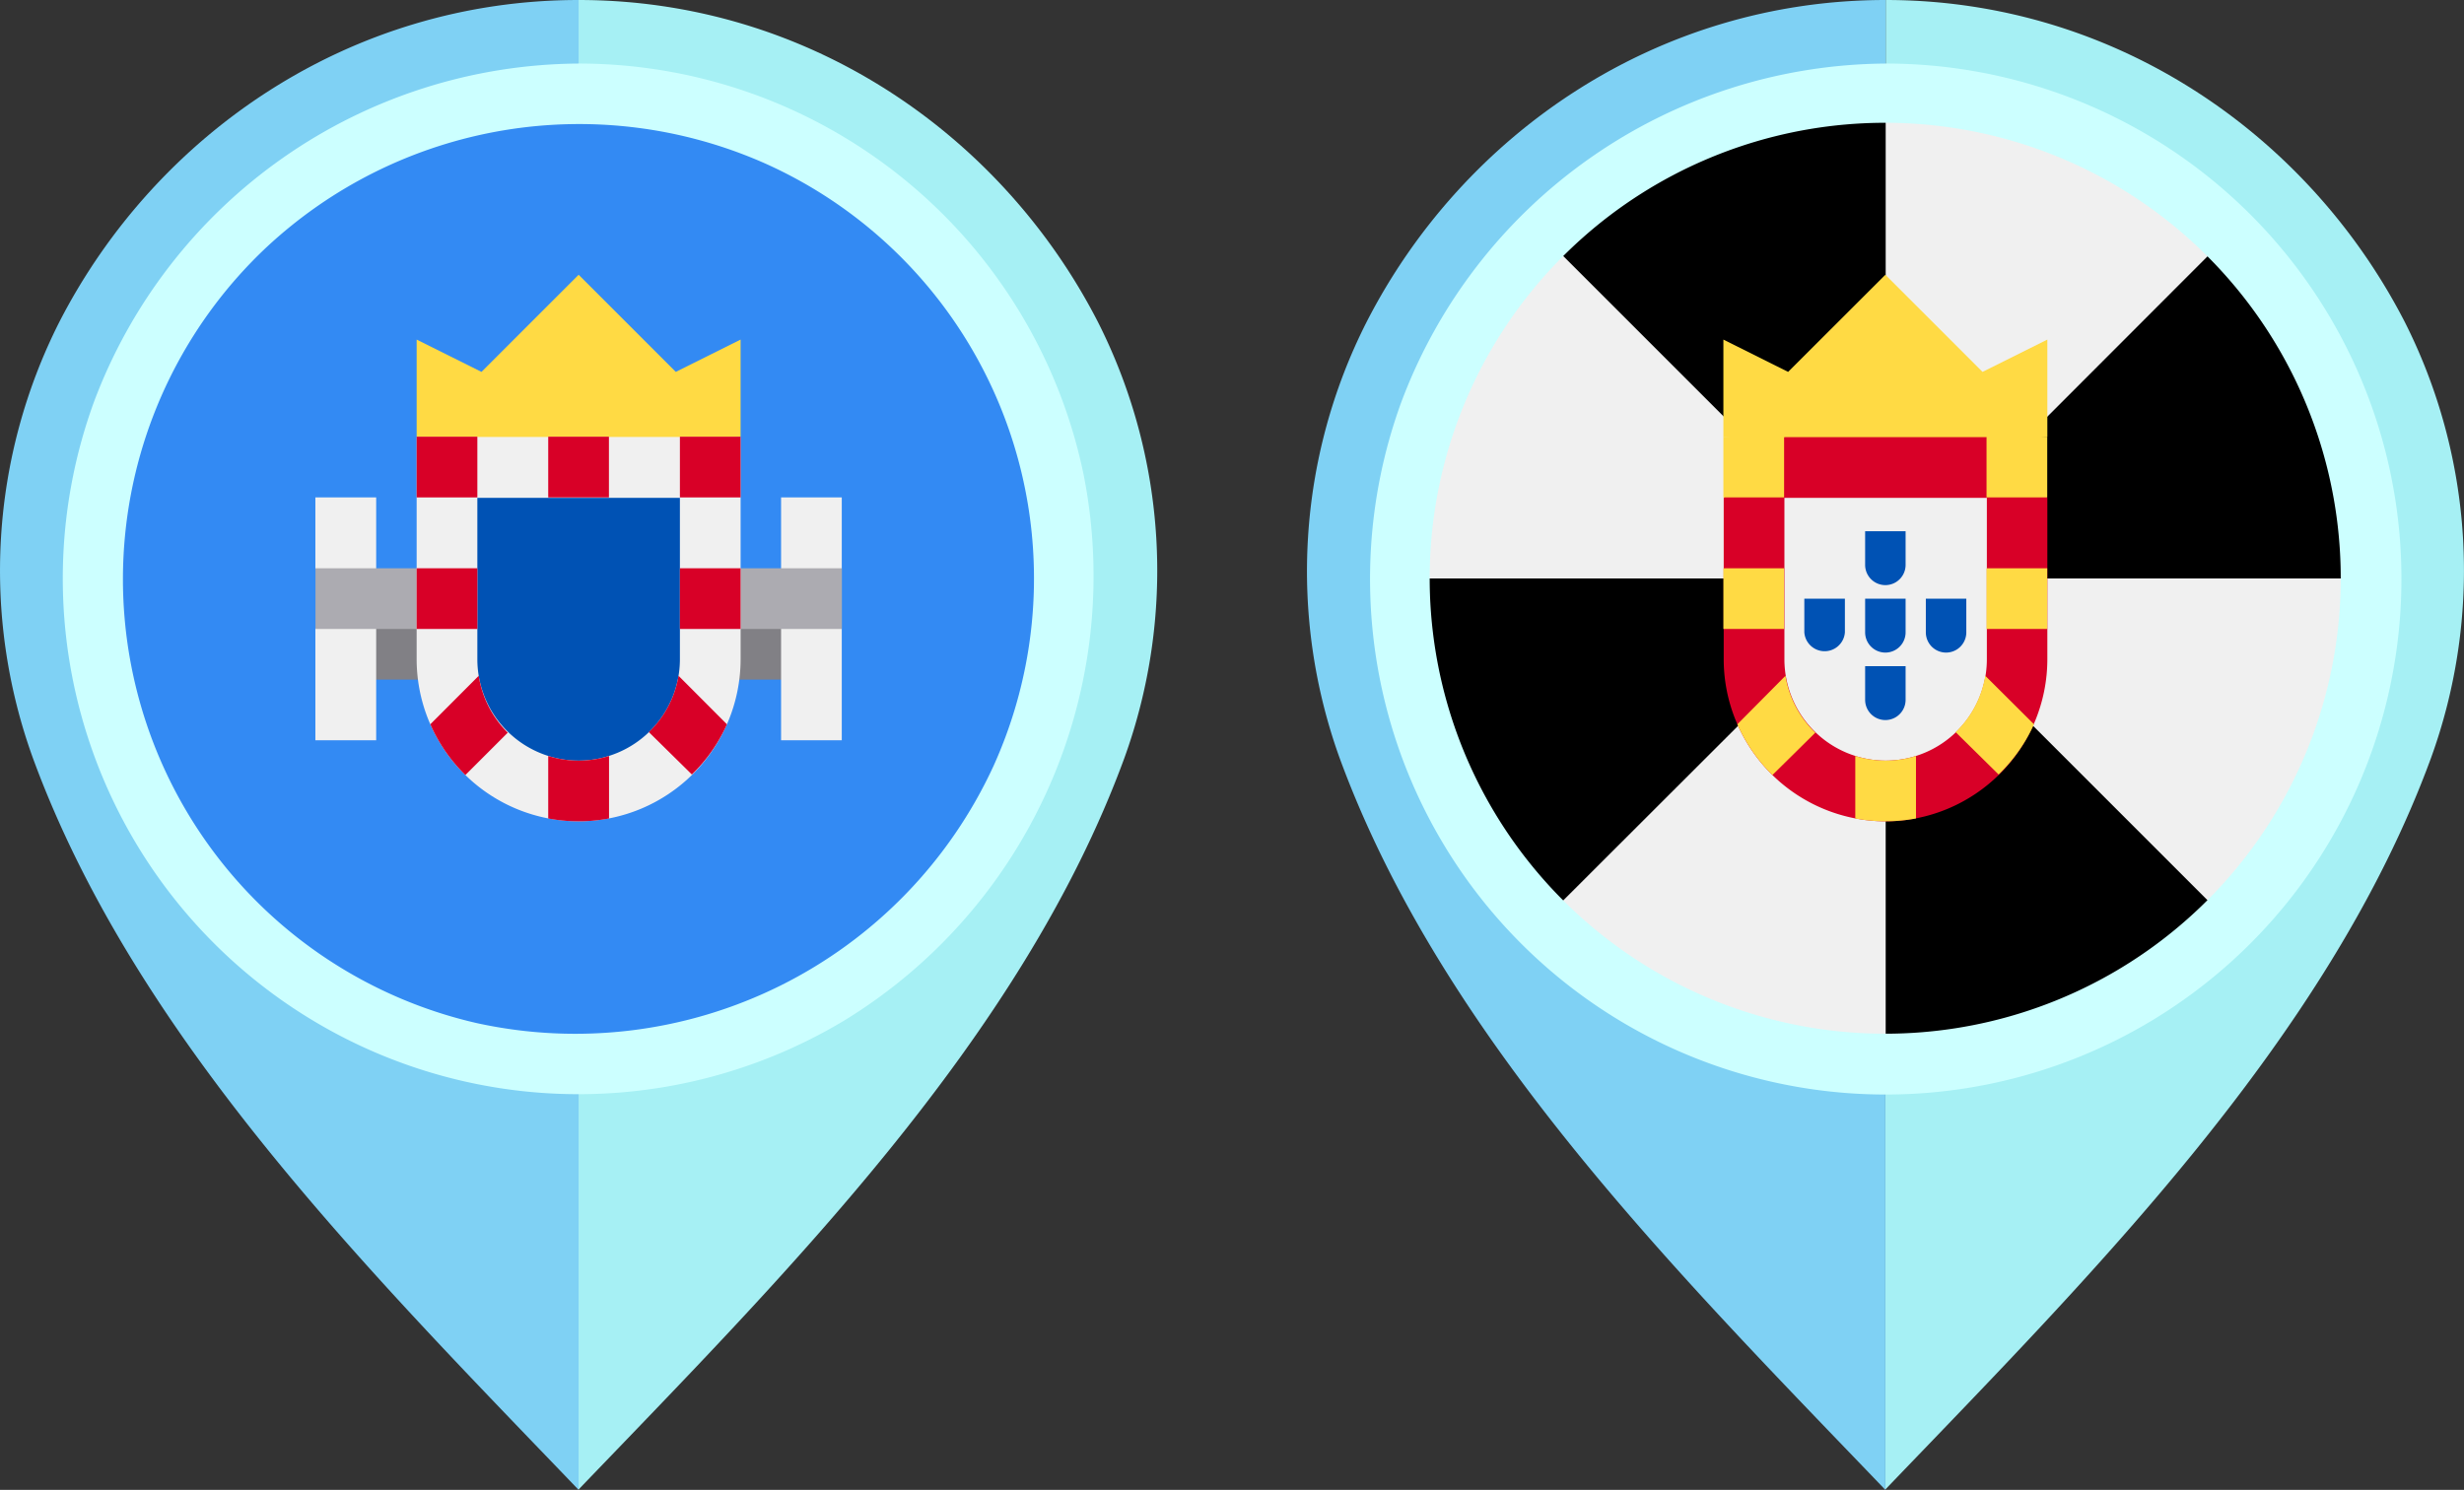
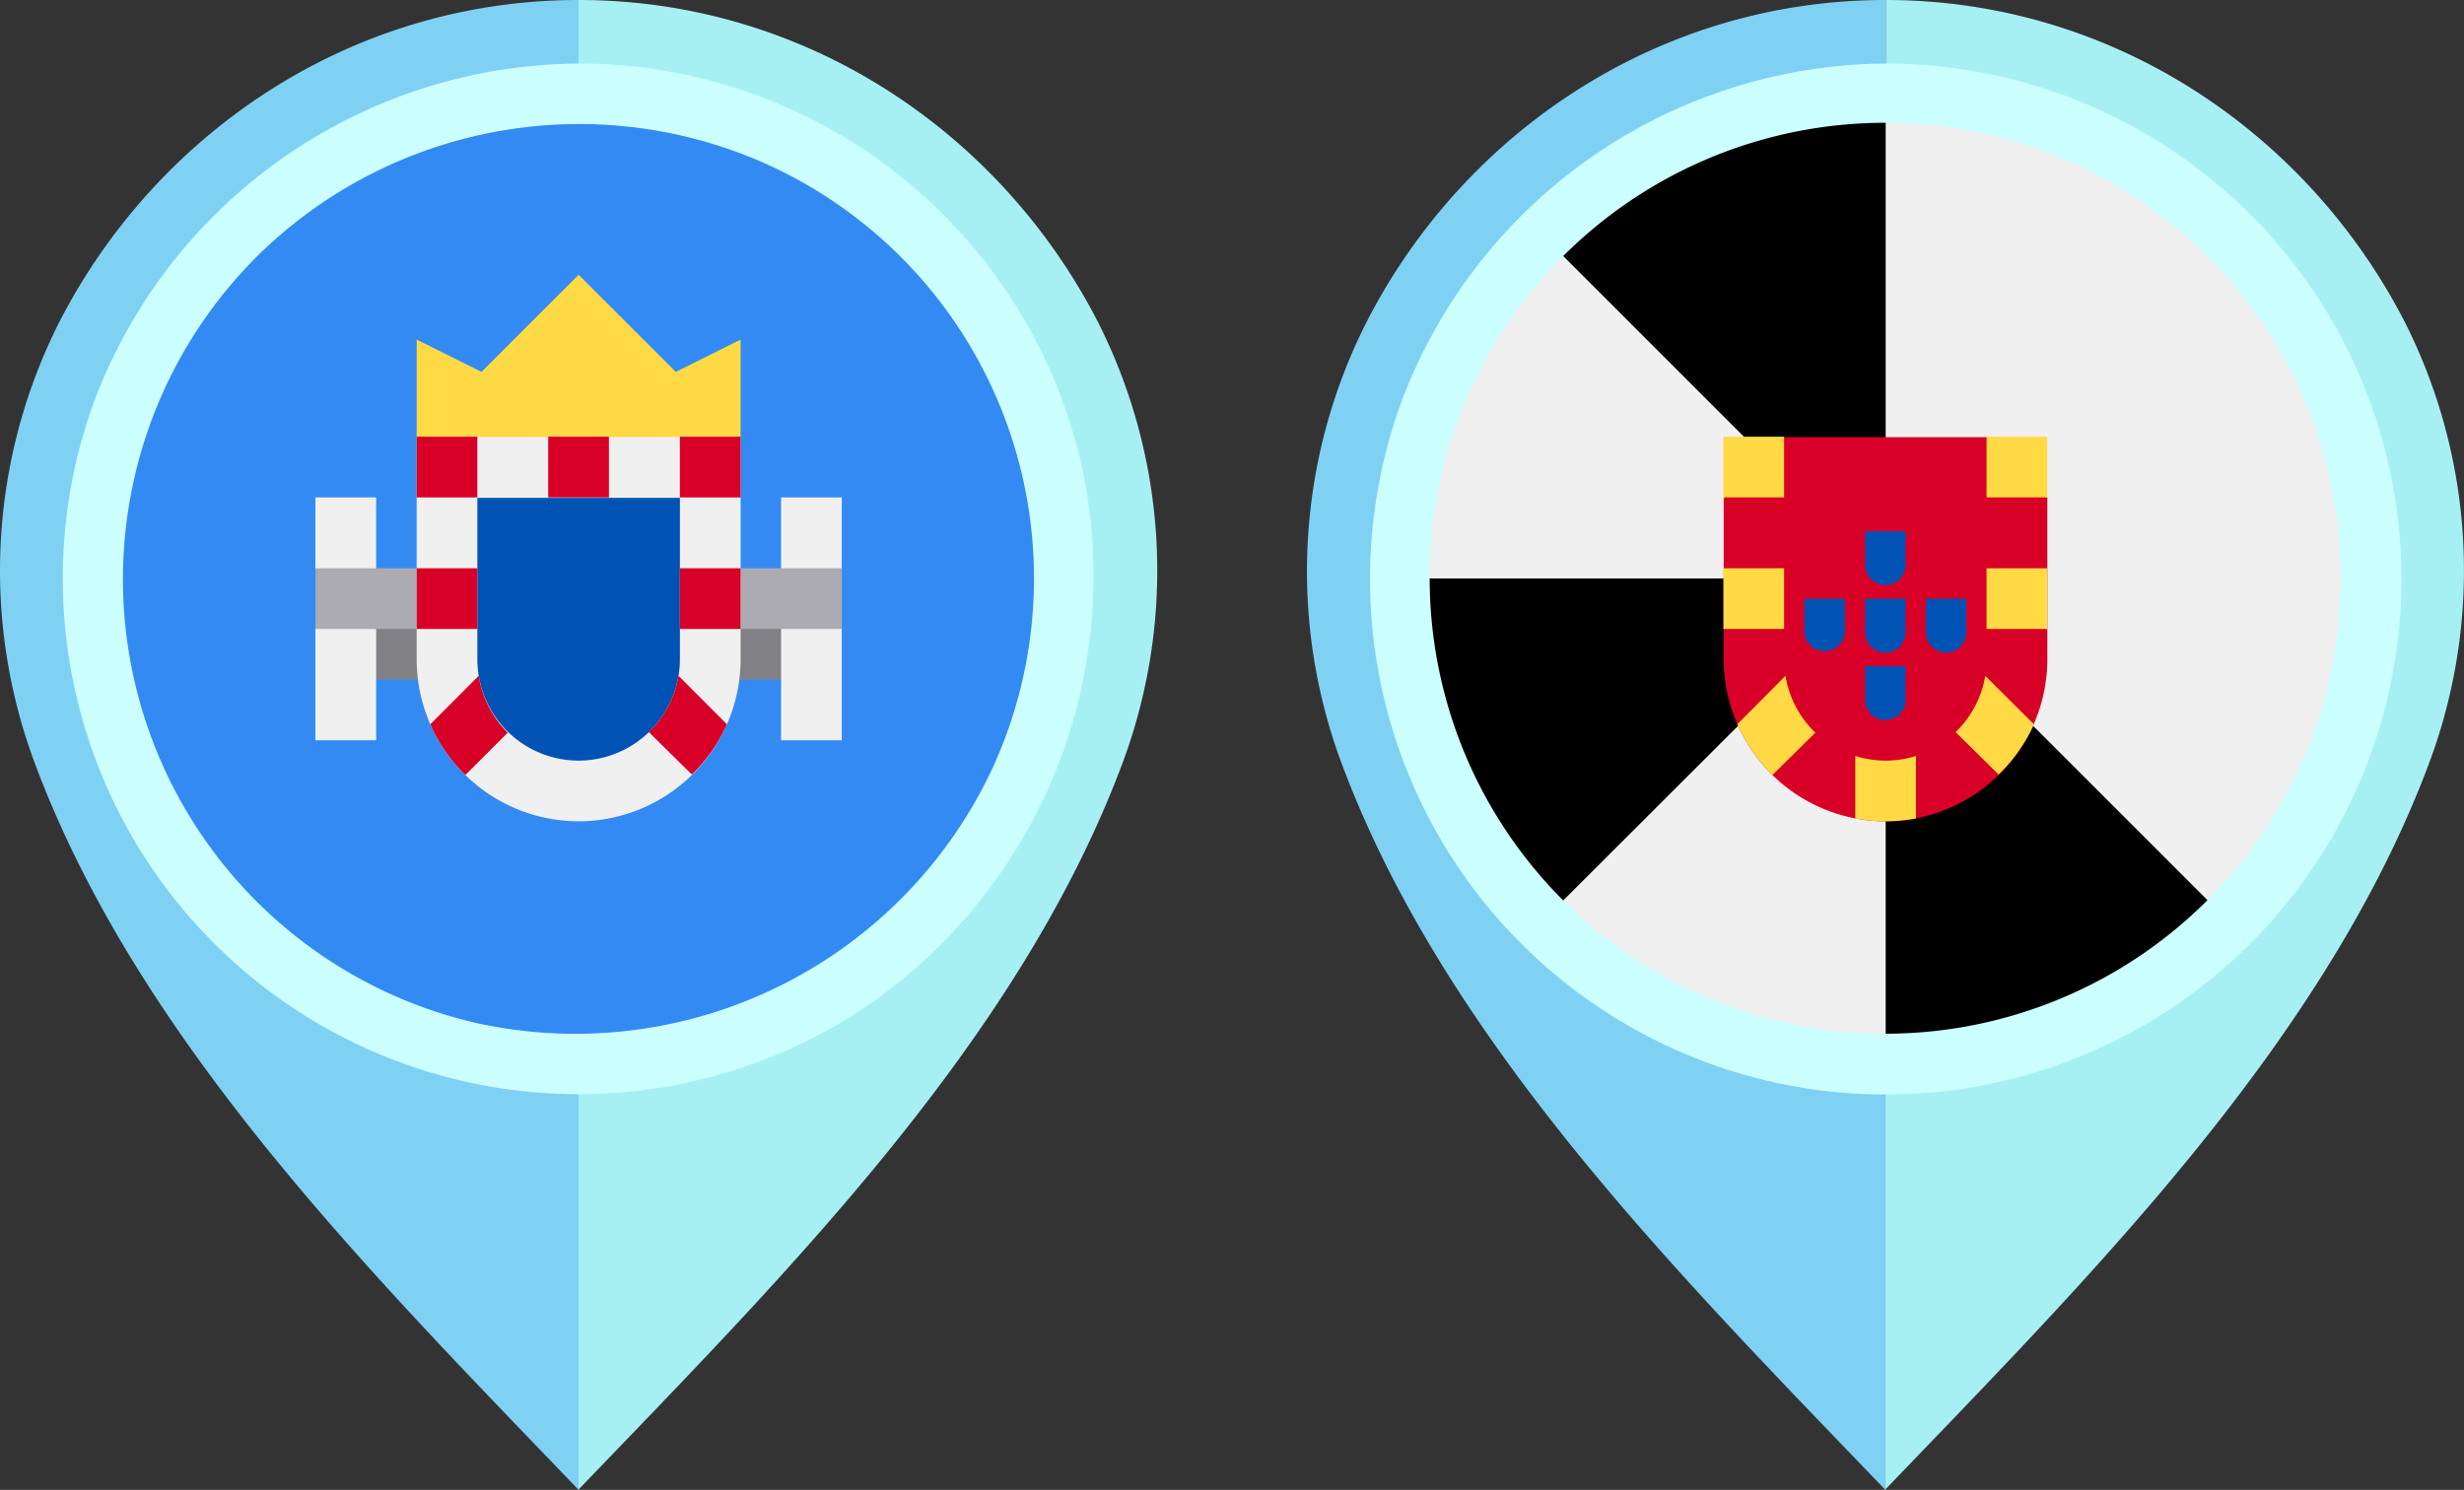
<svg xmlns="http://www.w3.org/2000/svg" viewBox="0 0 232.59 140.66">
  <rect x="0" y="0" width="232.59" height="140.66" fill="#333333" stroke="none" />
  <defs>
    <style>.cls-1{fill:#a6f0f4;}.cls-2{fill:#7fd1f4;}.cls-3{fill:#f0f0f0;}.cls-4{fill:#ffda44;}.cls-5{fill:#d80027;}.cls-6{fill:#0052b4;}.cls-7{fill:#cff;}.cls-8{fill:#338af3;}.cls-9{fill:#818085;}.cls-10{fill:#acabb1;}</style>
  </defs>
  <g id="Capa_2" data-name="Capa 2">
    <g id="Capa_2-2" data-name="Capa 2">
      <path class="cls-1" d="M227,30.4C217.85,12.6,199.5,0,178,0V27.84A27.33,27.33,0,0,1,205.6,55.08c0,15-12.5,28-27.64,28v57.55c19.41-20.23,41.75-42.46,51.52-69.08A52,52,0,0,0,227,30.4Z" />
      <path class="cls-2" d="M126.46,71.58c9.77,26.62,32.11,48.85,51.51,69.08V83.11c-15.13,0-27.63-13-27.63-28A27.32,27.32,0,0,1,178,27.84V0c-21.53,0-39.89,12.6-49,30.4A52,52,0,0,0,126.46,71.58Z" />
      <circle class="cls-3" cx="177.97" cy="54.61" r="43.96" />
      <path d="M178,10.65a43.79,43.79,0,0,0-31.08,12.88L178,54.61Z" />
      <path d="M134,54.61a43.82,43.82,0,0,0,12.88,31.08L178,54.61Z" />
      <path d="M178,98.56a43.84,43.84,0,0,0,31.08-12.87L178,54.61Z" />
-       <path d="M221.92,54.61a43.82,43.82,0,0,0-12.87-31.08L178,54.61Z" />
-       <polygon class="cls-4" points="162.68 41.23 177.97 43.14 193.26 41.23 193.26 32.06 187.14 35.11 177.97 25.94 168.79 35.11 162.68 32.06 162.68 41.23" />
      <path class="cls-5" d="M178,77.54a15.31,15.31,0,0,1-15.29-15.29V47l5.73-5.73h19.11L193.26,47V62.25A15.31,15.31,0,0,1,178,77.54Z" />
-       <path class="cls-3" d="M178,71.81a9.57,9.57,0,0,1-9.56-9.56V47h19.11V62.25A9.56,9.56,0,0,1,178,71.81Z" />
      <rect class="cls-4" x="162.68" y="41.23" width="5.73" height="5.73" />
      <rect class="cls-4" x="187.52" y="41.23" width="5.73" height="5.73" />
      <rect class="cls-4" x="187.52" y="53.65" width="5.73" height="5.73" />
      <rect class="cls-4" x="162.68" y="53.65" width="5.73" height="5.73" />
      <path class="cls-4" d="M178,71.81a9.73,9.73,0,0,1-2.87-.44v5.9a16,16,0,0,0,2.87.27,15.76,15.76,0,0,0,2.86-.27v-5.9A9.61,9.61,0,0,1,178,71.81Z" />
      <path class="cls-4" d="M168.54,63.8,164,68.38a15.33,15.33,0,0,0,3.31,4.79l4.05-4A9.6,9.6,0,0,1,168.54,63.8Z" />
      <path class="cls-4" d="M192,68.38,187.4,63.8a9.55,9.55,0,0,1-2.8,5.32l4.06,4A15.33,15.33,0,0,0,192,68.38Z" />
      <path class="cls-6" d="M176.06,50.15v3.18a1.91,1.91,0,0,0,3.82,0V50.15Z" />
      <path class="cls-6" d="M176.06,62.89v3.18a1.91,1.91,0,0,0,3.82,0V62.89Z" />
      <path class="cls-6" d="M181.79,56.52V59.7a1.91,1.91,0,0,0,3.82,0V56.52Z" />
      <path class="cls-6" d="M176.06,56.52V59.7a1.91,1.91,0,0,0,3.82,0V56.52Z" />
      <path class="cls-6" d="M170.32,56.52V59.7a1.92,1.92,0,0,0,3.83,0V56.52Z" />
      <path class="cls-7" d="M178,6a49.18,49.18,0,0,0-45.77,32.09,48.68,48.68,0,1,0,93.46,6.77A48.68,48.68,0,0,0,178,6M217.14,72.3a43,43,0,0,1-80.56-6,43,43,0,1,1,80.56,6h0" />
      <path class="cls-1" d="M103.64,30.4C94.5,12.6,76.15,0,54.61,0V27.84A27.33,27.33,0,0,1,82.25,55.08c0,15-12.5,28-27.64,28v57.55C74,120.43,96.36,98.2,106.13,71.58A52,52,0,0,0,103.64,30.4Z" />
      <path class="cls-2" d="M3.11,71.58c9.77,26.62,32.11,48.85,51.51,69.08V83.11c-15.13,0-27.63-13-27.63-28A27.32,27.32,0,0,1,54.62,27.84V0C33.09,0,14.74,12.6,5.6,30.4A52,52,0,0,0,3.11,71.58Z" />
      <circle class="cls-8" cx="54.62" cy="54.61" r="43.96" />
      <rect class="cls-9" x="31.69" y="58.43" width="45.87" height="5.73" />
      <polygon class="cls-4" points="39.33 41.23 54.62 43.14 69.91 41.23 69.91 32.06 63.79 35.11 54.62 25.94 45.45 35.11 39.33 32.06 39.33 41.23" />
      <polygon class="cls-3" points="35.51 69.89 29.77 69.89 29.77 59.38 31.69 56.52 29.77 53.65 29.77 46.96 35.51 46.96 35.51 69.89" />
      <polygon class="cls-3" points="79.46 69.89 73.73 69.89 73.73 46.96 79.46 46.96 79.46 53.65 77.55 56.57 79.46 59.38 79.46 69.89" />
      <rect class="cls-10" x="29.78" y="53.65" width="49.69" height="5.73" />
      <path class="cls-3" d="M54.62,77.54A15.31,15.31,0,0,1,39.33,62.25v-21H69.91v21A15.31,15.31,0,0,1,54.62,77.54Z" />
      <path class="cls-6" d="M54.62,71.81a9.57,9.57,0,0,1-9.56-9.56V47H64.18V62.25A9.58,9.58,0,0,1,54.62,71.81Z" />
      <rect class="cls-5" x="39.33" y="41.23" width="5.73" height="5.73" />
      <rect class="cls-5" x="64.18" y="41.23" width="5.73" height="5.73" />
      <rect class="cls-5" x="64.18" y="53.65" width="5.73" height="5.73" />
      <rect class="cls-5" x="39.33" y="53.65" width="5.73" height="5.73" />
      <rect class="cls-5" x="51.75" y="41.23" width="5.73" height="5.73" />
-       <path class="cls-5" d="M54.62,71.81a9.73,9.73,0,0,1-2.87-.44v5.9a15.39,15.39,0,0,0,5.74,0v-5.9A9.73,9.73,0,0,1,54.62,71.81Z" />
      <path class="cls-5" d="M45.19,63.8l-4.57,4.58a15.33,15.33,0,0,0,3.31,4.79l4-4A9.6,9.6,0,0,1,45.19,63.8Z" />
      <path class="cls-5" d="M68.62,68.38,64.05,63.8a9.55,9.55,0,0,1-2.8,5.32l4.06,4A15.33,15.33,0,0,0,68.62,68.38Z" />
      <path class="cls-7" d="M54.6,6A49.18,49.18,0,0,0,8.83,38.05a48.69,48.69,0,0,0,70.86,58.3,49.19,49.19,0,0,0,22.6-51.53A48.68,48.68,0,0,0,54.6,6M93.79,72.3A43.45,43.45,0,0,1,45,96.59,43,43,0,0,1,25.16,23.34a43.27,43.27,0,0,1,47.06-7.91A42.93,42.93,0,0,1,93.79,72.3c-.57,1.27.43-.94,0,0" />
    </g>
  </g>
</svg>